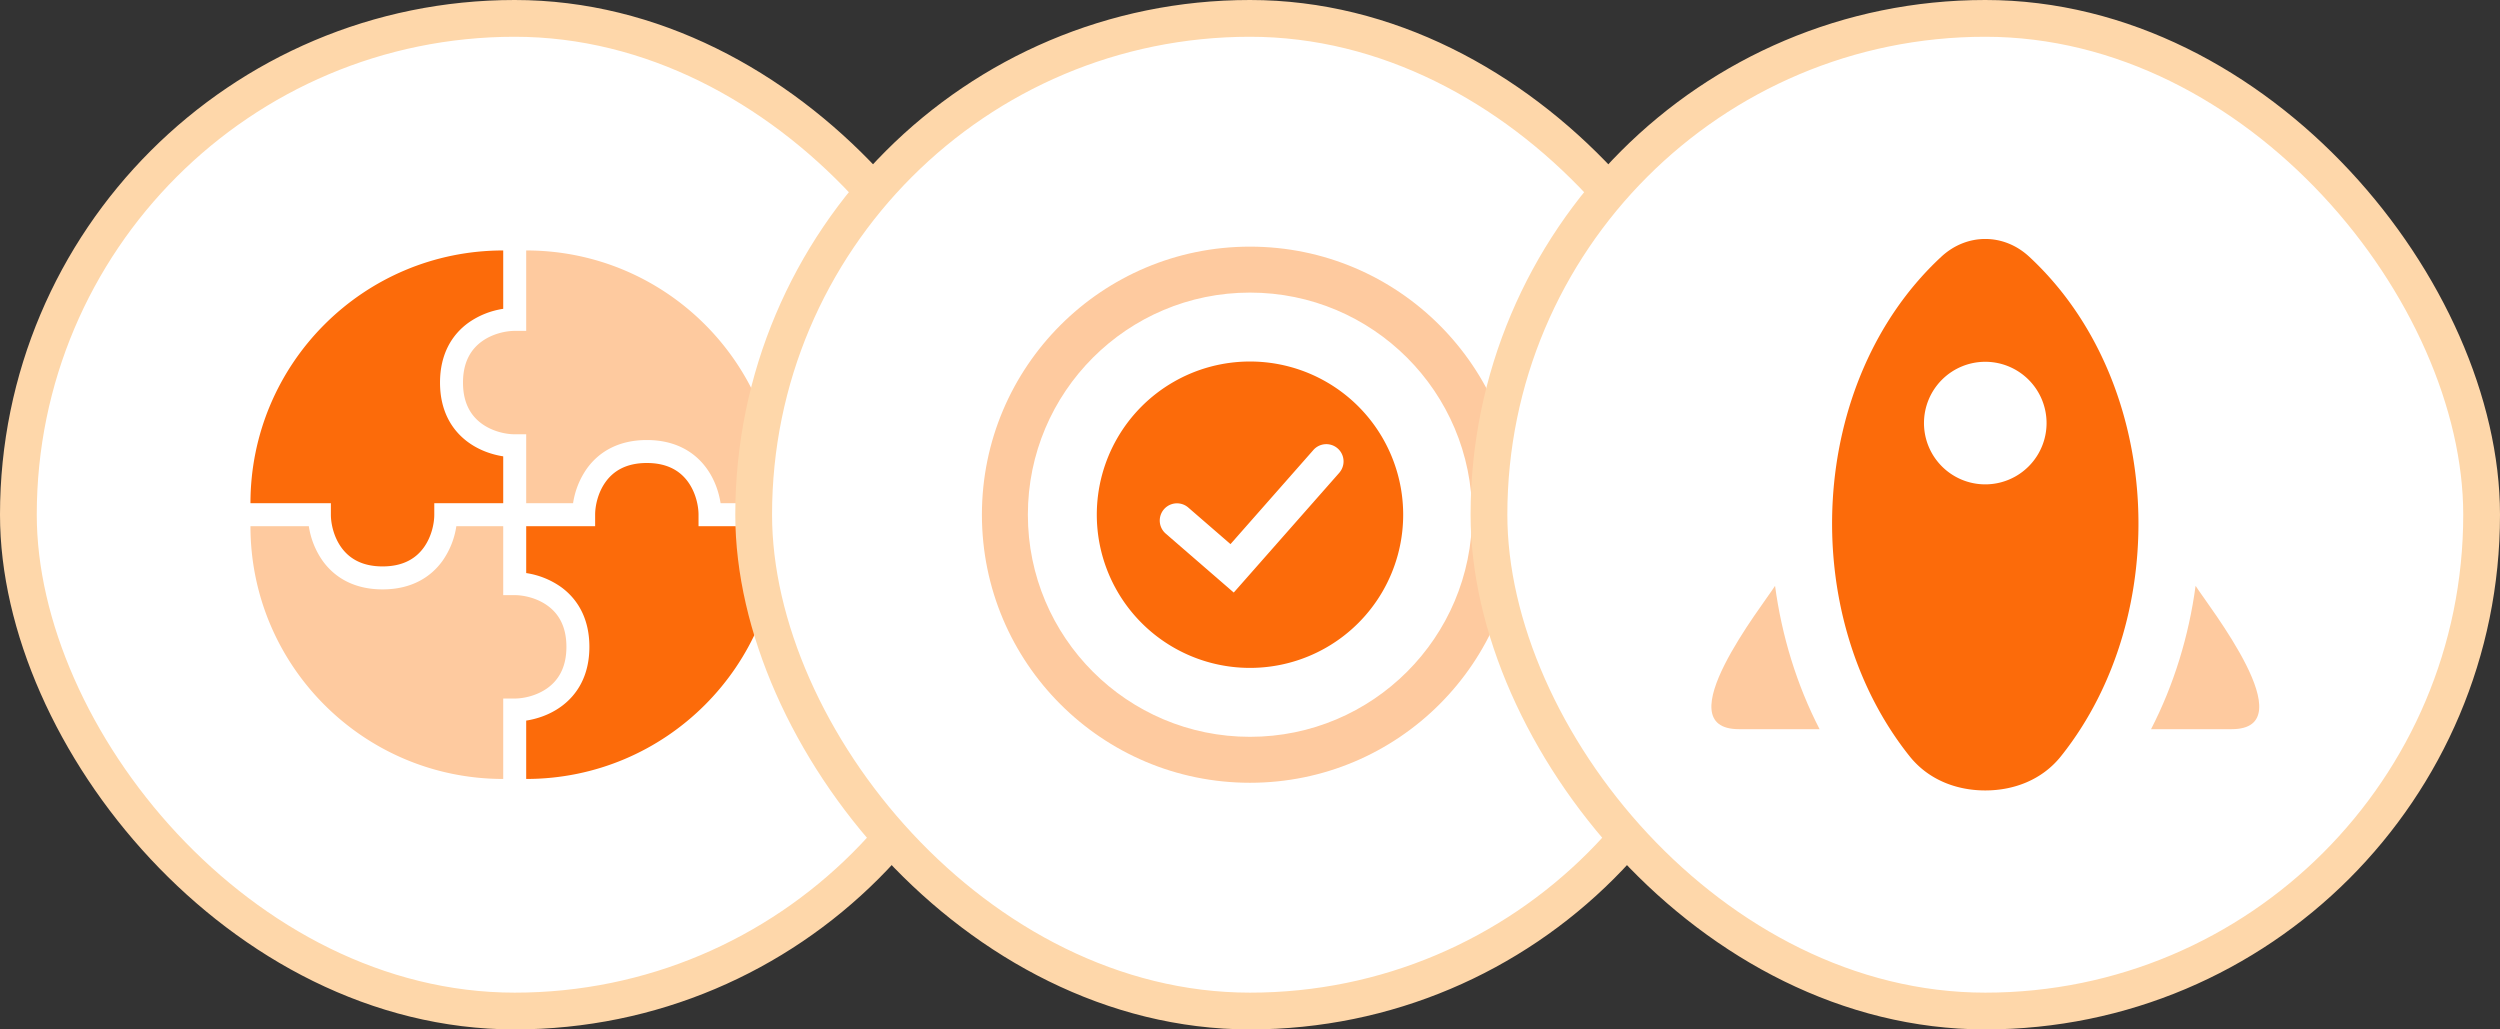
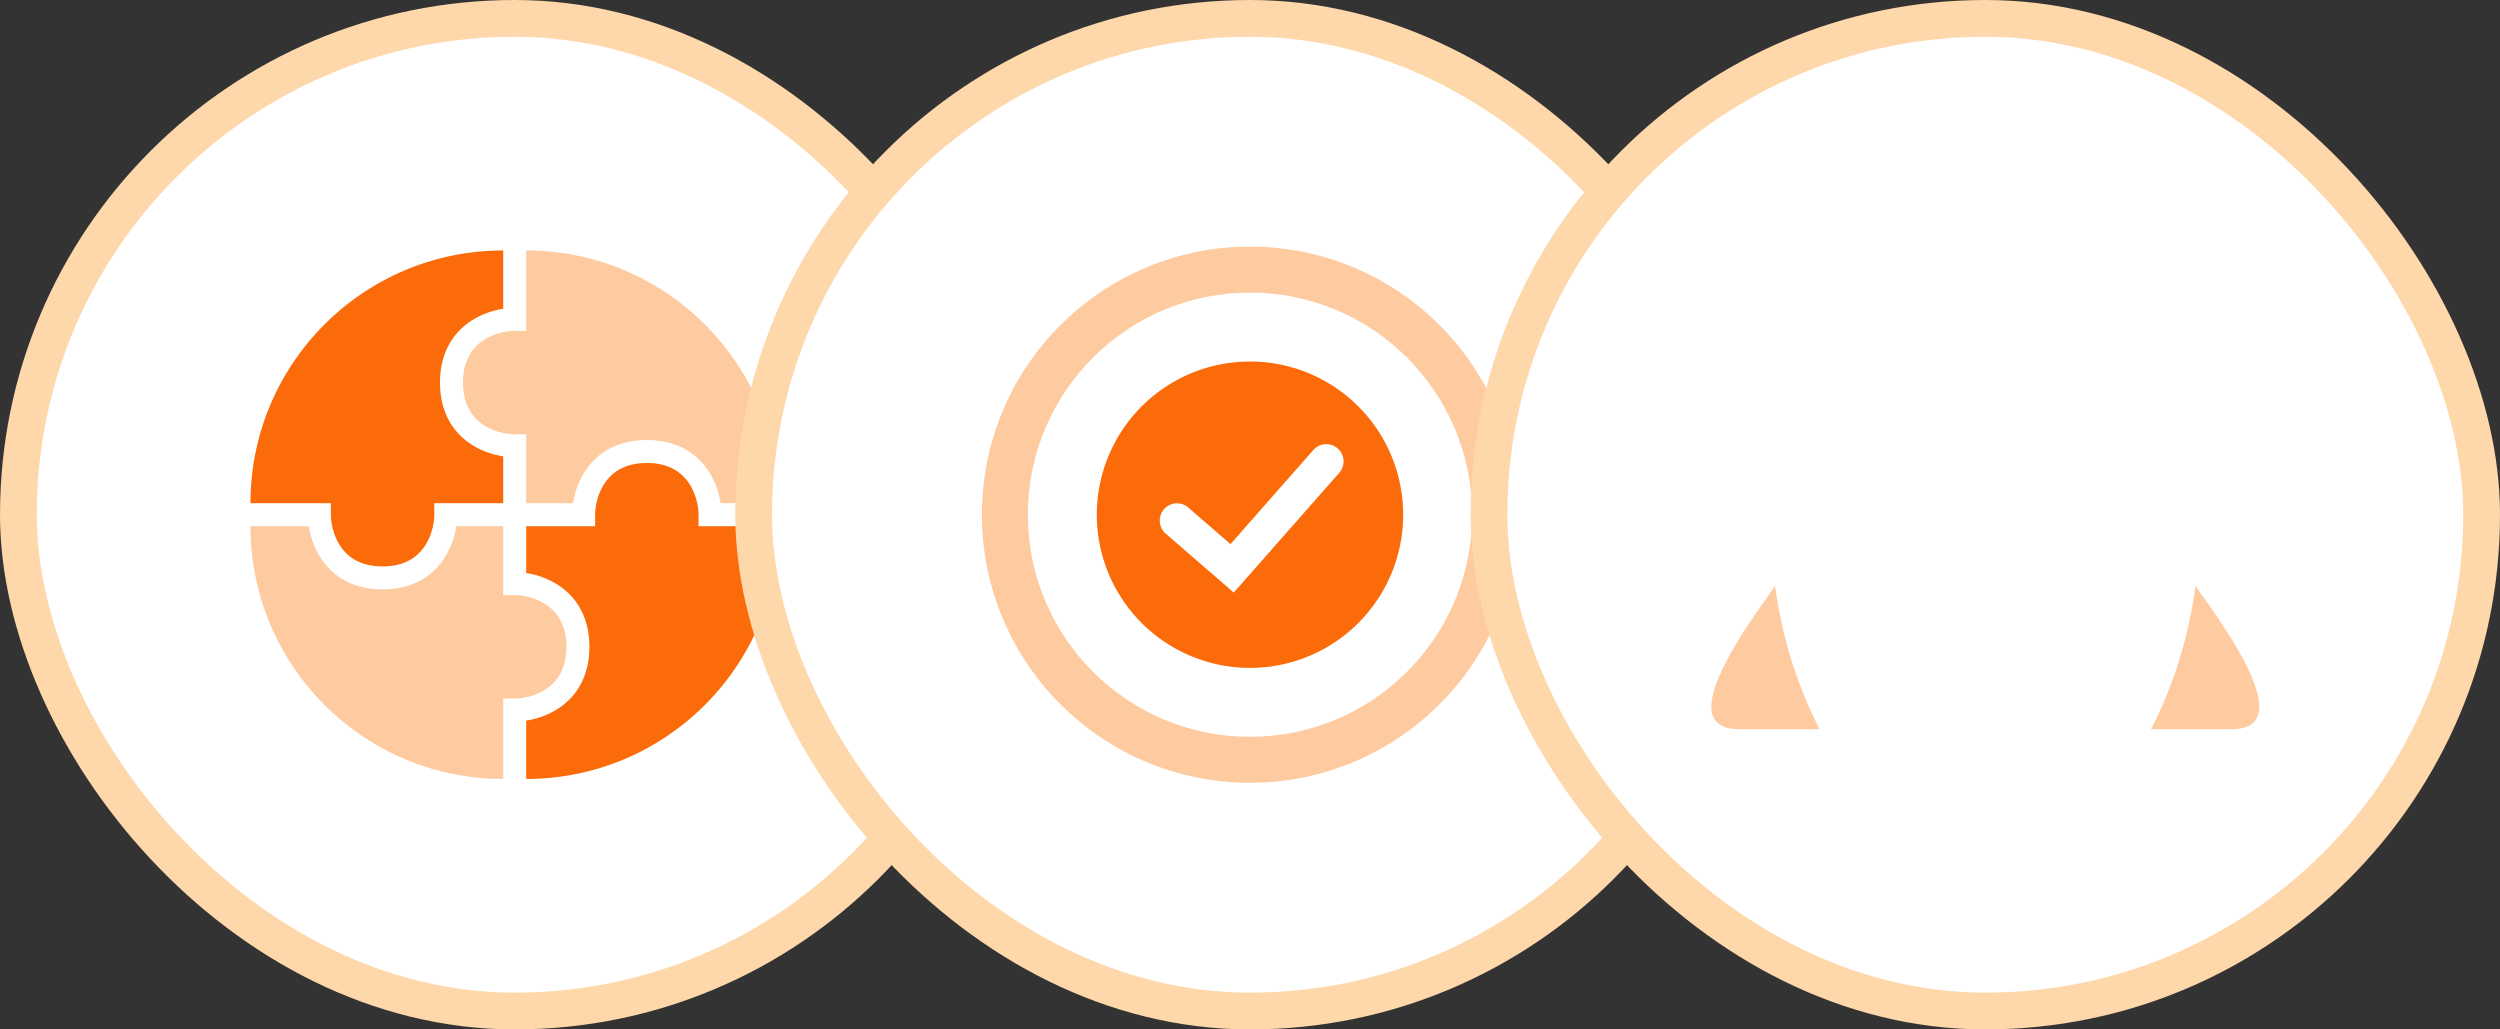
<svg xmlns="http://www.w3.org/2000/svg" width="136" height="56" fill="none" viewBox="0 0 136 56">
  <rect x="0" y="0" width="136" height="56" fill="#333333" stroke="none" />
  <rect width="54" height="54" x="1" y="1" fill="#fff" rx="27" />
  <path fill="#FC6B0A" d="M13.625 27.375c0-7.594 6.156-13.75 13.75-13.75V16.8a4.42 4.42 0 0 0-1.889.755c-.877.632-1.549 1.679-1.549 3.258 0 1.578.672 2.625 1.55 3.257.61.44 1.299.664 1.888.755v2.55h-3.75V28c0 .473-.147 1.196-.57 1.783-.4.555-1.071 1.03-2.242 1.03-1.172 0-1.843-.474-2.243-1.03-.423-.587-.57-1.31-.57-1.783v-.625h-4.375Zm28.75 1.25H38V28c0-.473-.147-1.196-.57-1.783-.4-.555-1.071-1.03-2.242-1.03-1.172 0-1.844.475-2.243 1.03-.423.587-.57 1.31-.57 1.783v.625h-3.75v2.55a4.42 4.42 0 0 1 1.889.755c.877.632 1.549 1.679 1.549 3.258 0 1.578-.672 2.625-1.55 3.257-.61.44-1.299.664-1.888.755v3.175c7.594 0 13.75-6.156 13.75-13.75Z" />
  <path fill="#FECA9F" d="M27.375 42.375V38H28c.473 0 1.196-.147 1.783-.57.555-.4 1.03-1.071 1.03-2.242 0-1.172-.474-1.844-1.03-2.243-.587-.423-1.31-.57-1.783-.57h-.625v-3.75h-2.55a4.413 4.413 0 0 1-.755 1.889c-.632.877-1.679 1.549-3.258 1.549-1.578 0-2.625-.672-3.257-1.55a4.404 4.404 0 0 1-.755-1.888h-3.175c0 7.594 6.156 13.75 13.75 13.75Zm1.25-28.75V18H28c-.473 0-1.196.147-1.783.57-.555.4-1.03 1.071-1.03 2.243 0 1.17.474 1.843 1.03 2.242.587.423 1.31.57 1.783.57h.625v3.75h2.55a4.42 4.42 0 0 1 .755-1.889c.632-.877 1.679-1.548 3.258-1.548 1.578 0 2.625.671 3.257 1.548.44.611.664 1.3.755 1.889h3.175c0-7.594-6.156-13.75-13.75-13.75Z" />
  <rect width="54" height="54" x="1" y="1" stroke="#FED7AA" stroke-width="2" rx="27" />
  <rect width="54" height="54" x="41" y="1" fill="#fff" rx="27" />
  <path fill="#FECA9F" fill-rule="evenodd" d="M53.416 28c0-8.054 6.53-14.583 14.583-14.583 8.055 0 14.584 6.529 14.584 14.583s-6.53 14.583-14.584 14.583c-8.054 0-14.583-6.529-14.583-14.583Zm14.583-12.083c-6.673 0-12.083 5.41-12.083 12.083s5.41 12.083 12.083 12.083c6.674 0 12.084-5.41 12.084-12.083s-5.41-12.083-12.084-12.083Z" clip-rule="evenodd" />
  <path fill="#FC6B0A" fill-rule="evenodd" d="M76.333 28a8.333 8.333 0 1 1-16.667 0 8.333 8.333 0 0 1 16.667 0Zm-3.463-2.297a.938.938 0 0 0-1.407-1.24L66.939 29.6l-2.297-1.99a.937.937 0 1 0-1.228 1.417l3.702 3.208 5.754-6.53Z" clip-rule="evenodd" />
  <rect width="54" height="54" x="41" y="1" stroke="#FED7AA" stroke-width="2" rx="27" />
  <rect width="54" height="54" x="81" y="1" fill="#fff" rx="27" />
-   <path fill="#FC6B0A" fill-rule="evenodd" d="M103.883 41.14c1.032 1.294 2.571 1.86 4.116 1.86 1.546 0 3.084-.566 4.117-1.86 6.148-7.703 5.573-20.408-1.726-27.174-1.388-1.288-3.393-1.288-4.782 0-7.298 6.766-7.874 19.471-1.725 27.174Zm7.45-18.108a3.334 3.334 0 1 1-6.668-.033 3.334 3.334 0 0 1 6.668.033Z" clip-rule="evenodd" />
  <path fill="#FECA9F" d="M96.563 31.87c-.672 1.067-6.008 7.797-1.961 7.797h4.383c-1.247-2.42-2.056-5.073-2.422-7.798Zm20.454 7.797h4.384c4.046 0-1.289-6.73-1.961-7.798-.367 2.724-1.176 5.379-2.423 7.798Z" />
  <rect width="54" height="54" x="81" y="1" stroke="#FED7AA" stroke-width="2" rx="27" />
</svg>